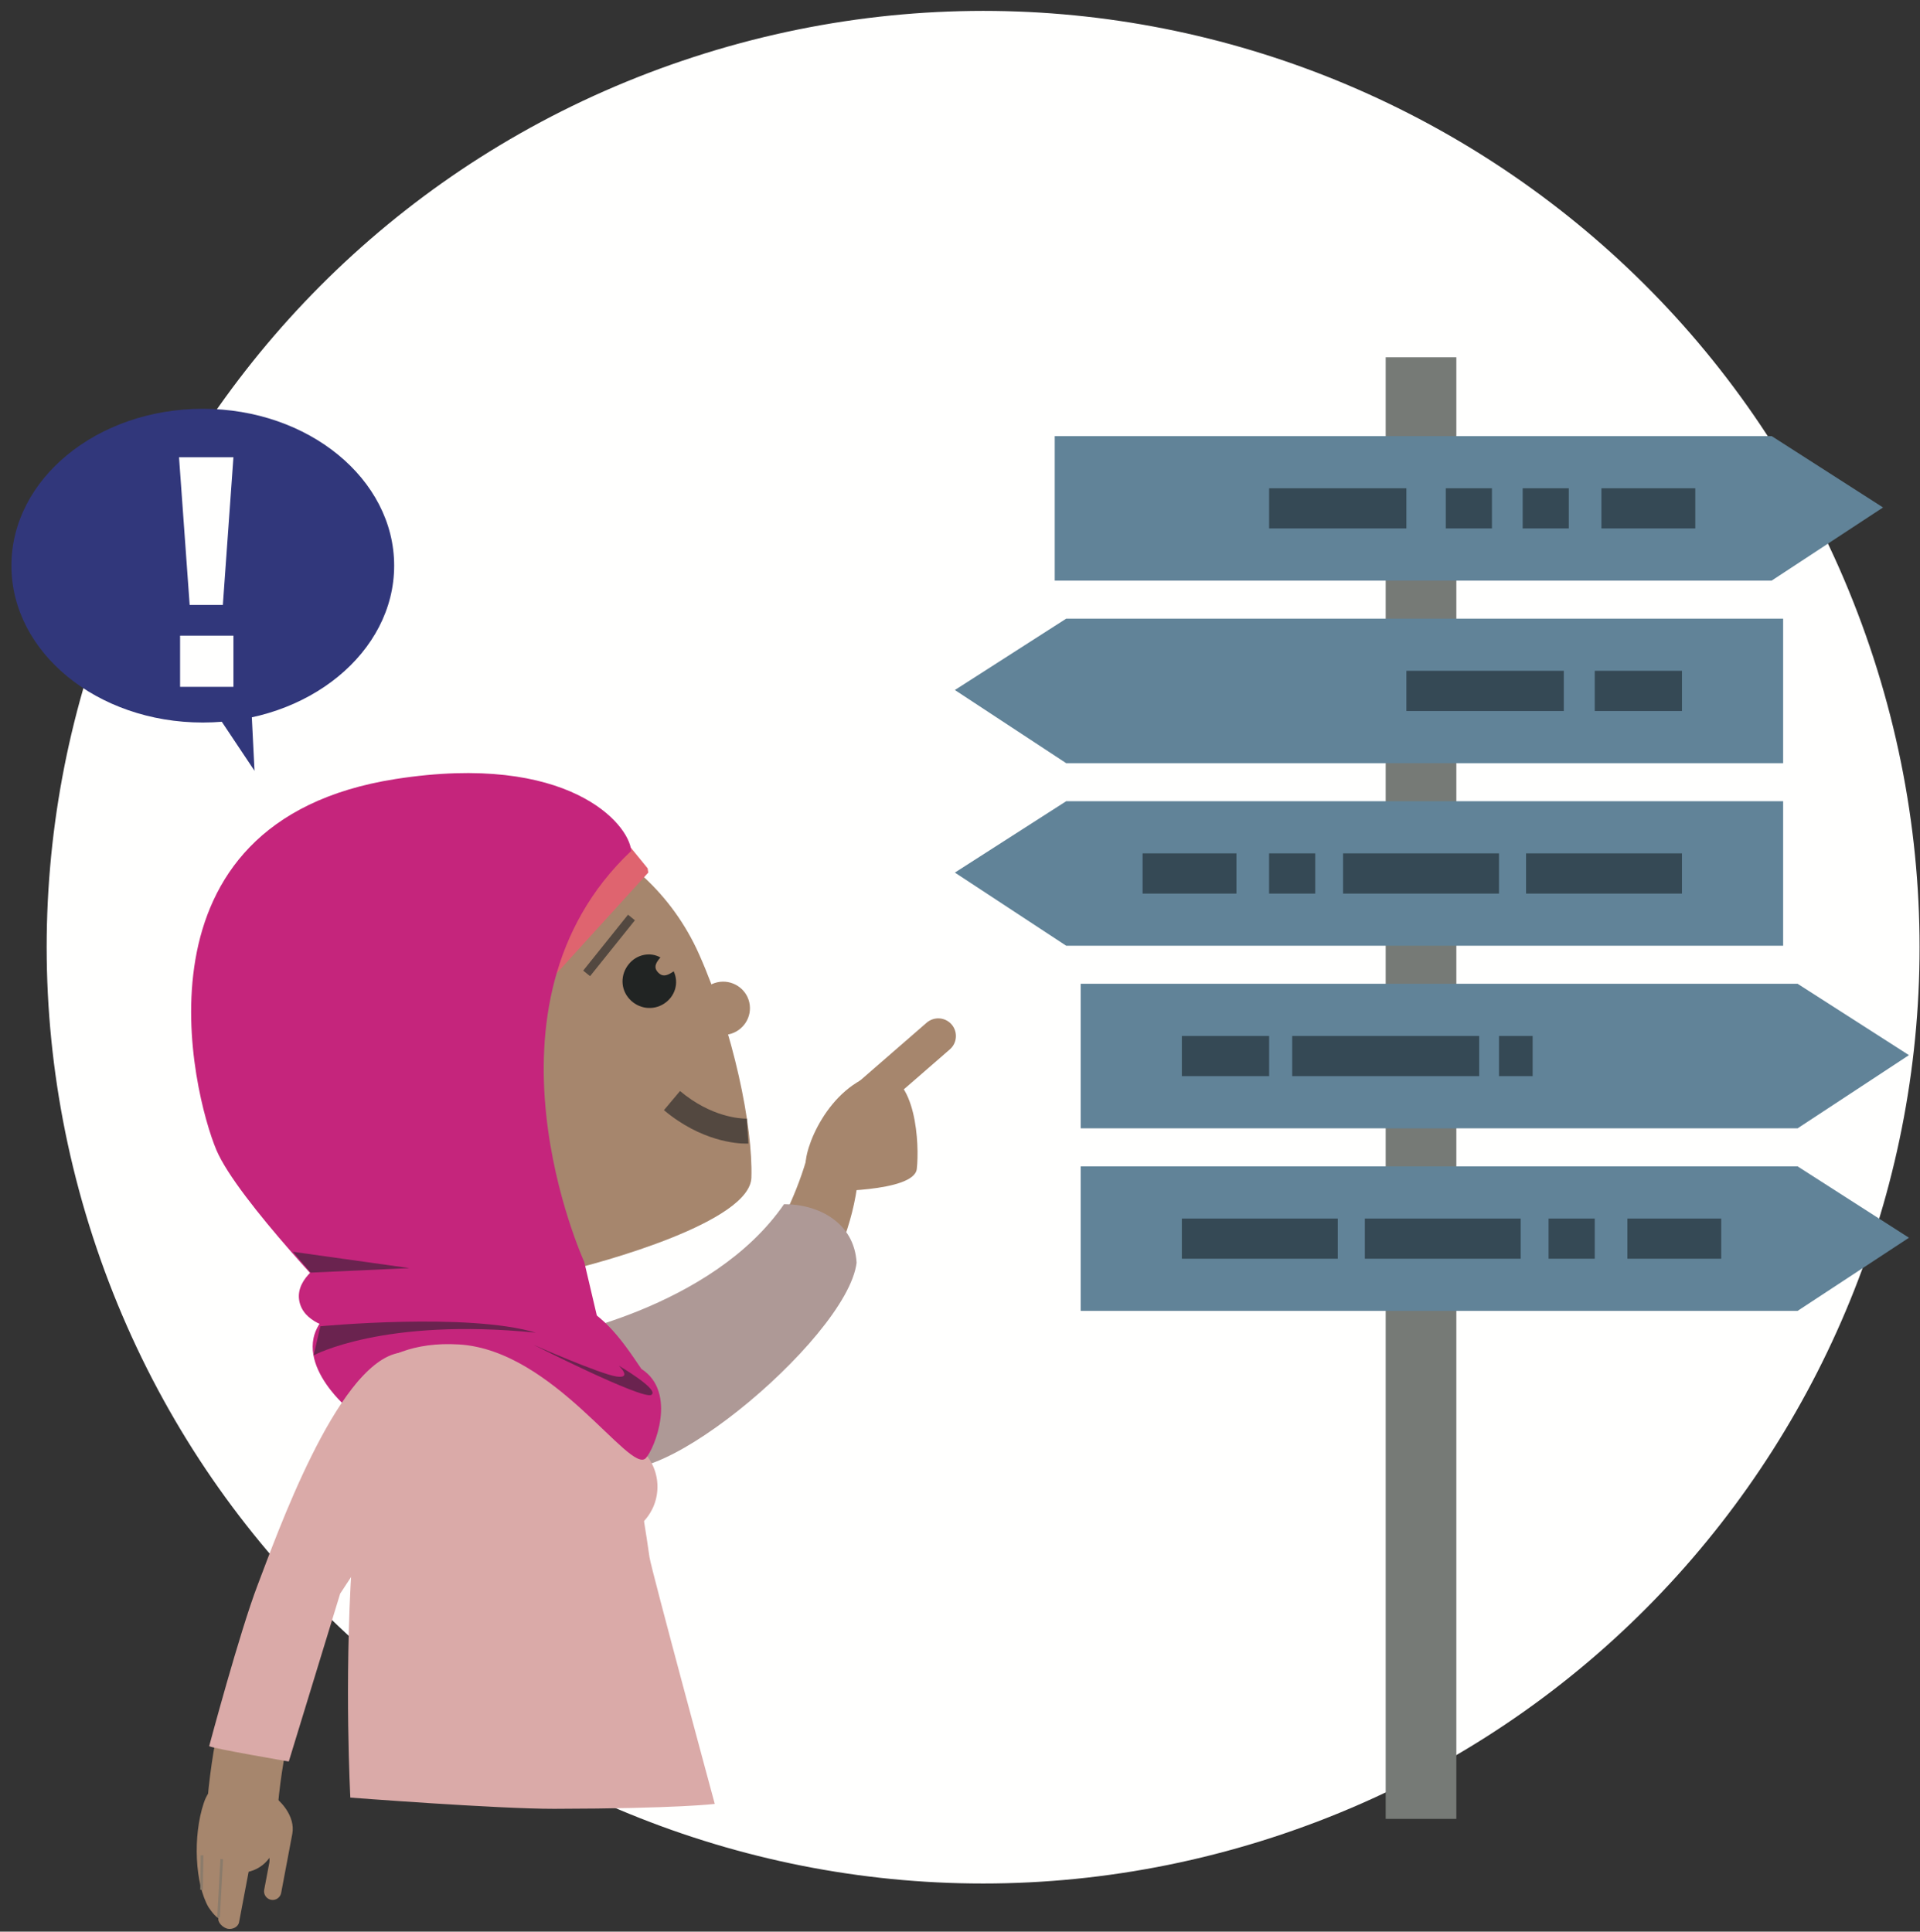
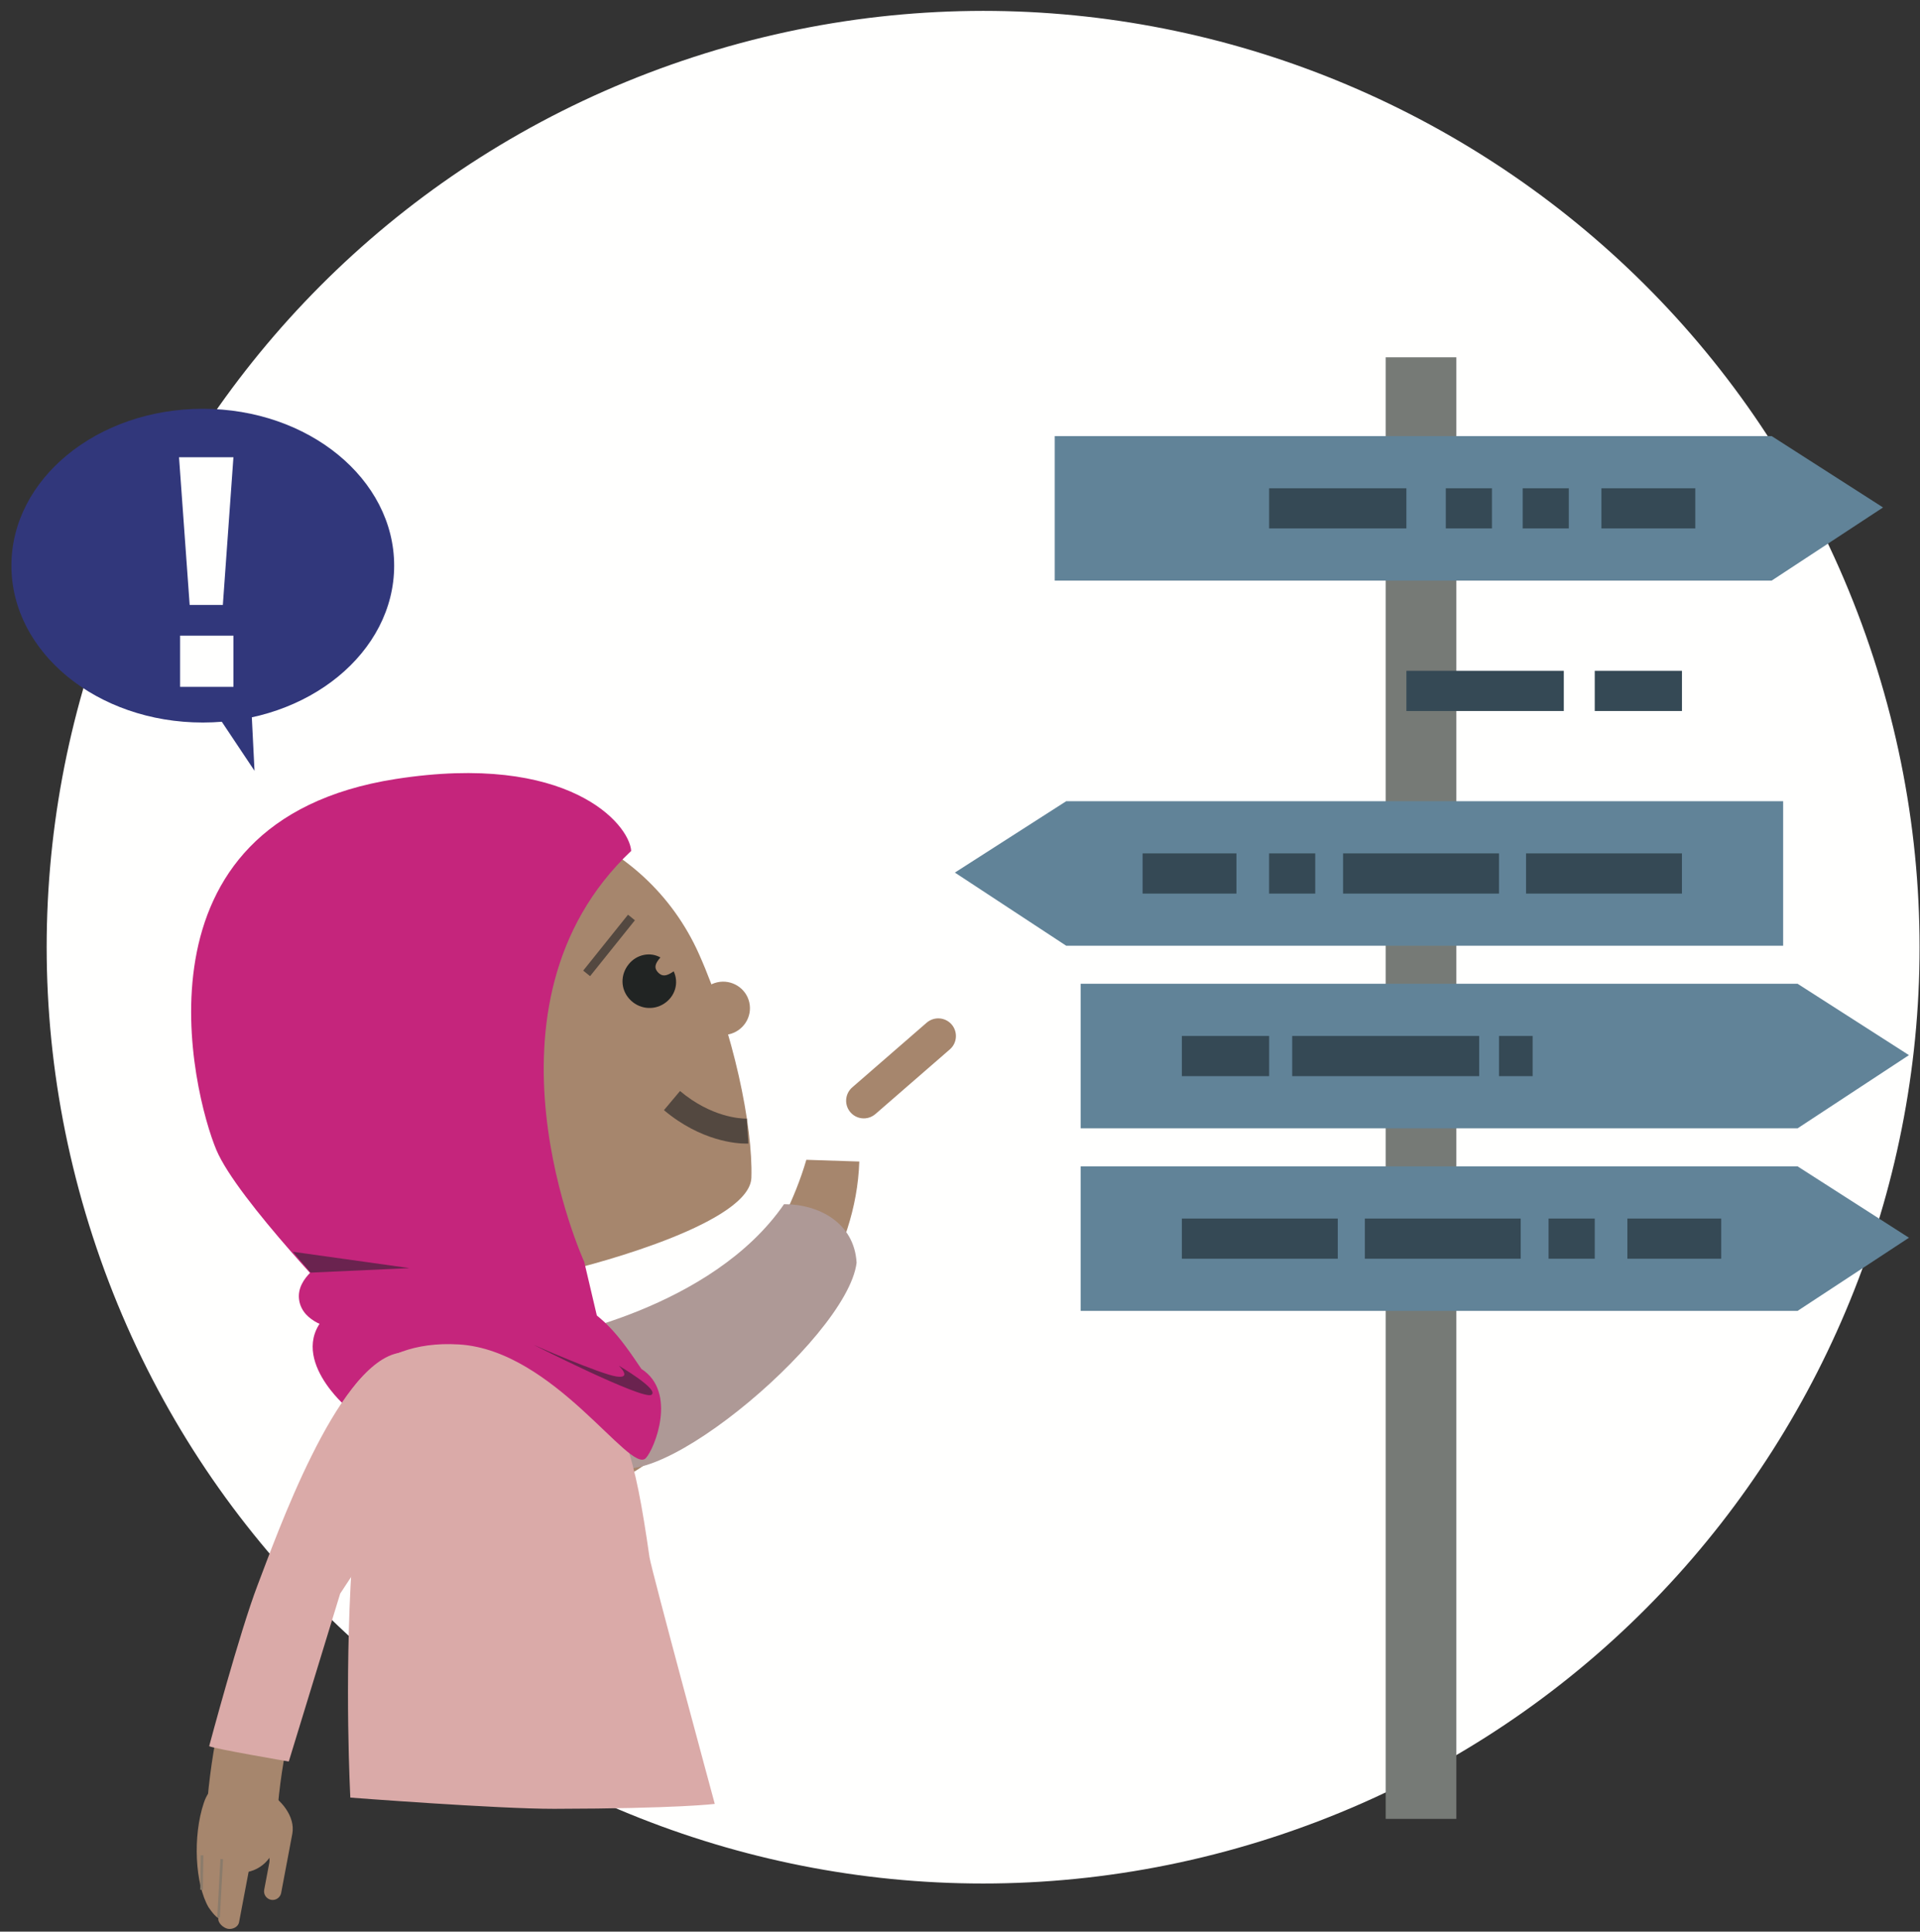
<svg xmlns="http://www.w3.org/2000/svg" width="161px" height="162px" viewBox="0 0 161 162" version="1.1">
  <rect x="0" y="0" width="161" height="162" fill="#333333" stroke="none" />
  <title>Begrijpelijke digitale zorg</title>
  <g id="Page-1" stroke="none" stroke-width="1" fill="none" fill-rule="evenodd">
    <g id="Begrijpelijke-digitale-zorg" transform="translate(0.957, 0.913)">
      <path d="M57.224,3.863 C98.46,-9.534 142.747,13.03 156.144,54.267 C169.542,95.502 146.976,139.789 105.742,153.188 C64.507,166.585 20.218,144.02 6.819,102.785 C-6.578,61.551 15.992,17.262 57.224,3.863 Z" id="Fill-1" fill="#FFFFFE" />
      <g id="Group" transform="translate(0, 29.051)">
        <path d="M50.416,94.567 L48.246,90.688 C48.423,90.589 62.779,80.565 66.658,67.305 L71.098,67.45 C70.588,83.103 51.238,94.105 50.416,94.567 Z" id="Fill-3" fill="#A6866D" />
-         <path d="M66.619,67.963 C66.353,66.497 68.494,61.101 72.72,60.038 C75.906,60.118 76.15,66.106 75.919,68.078 C75.684,70.05 68.105,69.947 68.105,69.947 C68.105,69.947 66.884,69.428 66.619,67.963 Z" id="Fill-4" fill="#A6866D" />
        <path d="M71.597,63.827 C71.144,63.864 70.676,63.692 70.358,63.323 C69.821,62.706 69.886,61.772 70.503,61.234 L76.748,55.806 C77.368,55.271 78.299,55.336 78.839,55.951 C79.372,56.57 79.31,57.507 78.694,58.041 L72.447,63.471 C72.198,63.685 71.898,63.805 71.597,63.827 Z" id="Fill-5" fill="#A6866D" />
        <path d="M45.158,82.215 C45.158,82.215 58.703,79.86 64.788,71.027 C67.731,71.027 70.676,72.597 70.872,75.935 C70.086,82.412 52.224,97.134 49.673,92.227 C47.123,87.318 45.158,82.215 45.158,82.215 Z" id="Fill-6" fill="#AE9996" />
        <polygon id="Fill-7" fill="#767A76" points="115.239 122.579 121.164 122.579 121.164 -1.05036752e-14 115.239 -1.05036752e-14" />
        <polygon id="Fill-8" fill="#618398" points="147.604 18.73 87.486 18.73 87.486 6.609 147.604 6.609 156.944 12.595" />
        <polygon id="Fill-9" fill="#354955" points="105.465 14.354 116.975 14.354 116.975 10.985 105.465 10.985" />
        <polygon id="Fill-10" fill="#354955" points="126.725 14.354 130.593 14.354 130.593 10.985 126.725 10.985" />
        <polygon id="Fill-11" fill="#354955" points="120.28 14.354 124.149 14.354 124.149 10.985 120.28 10.985" />
        <polygon id="Fill-12" fill="#354955" points="133.33 14.354 141.201 14.354 141.201 10.985 133.33 10.985" />
-         <polygon id="Fill-13" fill="#618398" points="88.45 34.043 148.567 34.043 148.567 21.92 88.45 21.92 79.112 27.905" />
        <polygon id="Fill-14" fill="#354955" points="132.769 29.666 140.083 29.666 140.083 26.294 132.769 26.294" />
        <polygon id="Fill-15" fill="#354955" points="116.975 29.666 130.174 29.666 130.174 26.294 116.975 26.294" />
        <polygon id="Fill-16" fill="#618398" points="88.45 49.353 148.567 49.353 148.567 37.23 88.45 37.23 79.112 43.217" />
        <polygon id="Fill-17" fill="#354955" points="127.008 44.978 140.081 44.978 140.081 41.607 127.008 41.607" />
        <polygon id="Fill-18" fill="#354955" points="111.665 44.978 124.739 44.978 124.739 41.607 111.665 41.607" />
        <polygon id="Fill-19" fill="#354955" points="105.461 44.978 109.331 44.978 109.331 41.607 105.461 41.607" />
        <polygon id="Fill-20" fill="#354955" points="94.854 44.978 102.724 44.978 102.724 41.607 94.854 41.607" />
        <polygon id="Fill-21" fill="#618398" points="149.779 64.665 89.661 64.665 89.661 52.542 149.779 52.542 159.117 58.527" />
        <polygon id="Fill-22" fill="#354955" points="98.146 60.289 105.465 60.289 105.465 56.92 98.146 56.92" />
        <polygon id="Fill-23" fill="#354955" points="107.399 60.289 123.079 60.289 123.079 56.92 107.399 56.92" />
        <polygon id="Fill-24" fill="#354955" points="124.74 60.289 127.561 60.289 127.561 56.92 124.74 56.92" />
        <polygon id="Fill-25" fill="#618398" points="149.779 79.975 89.661 79.975 89.661 67.855 149.779 67.855 159.117 73.841" />
        <polygon id="Fill-26" fill="#354955" points="98.146 75.6 111.22 75.6 111.22 72.231 98.146 72.231" />
        <polygon id="Fill-27" fill="#354955" points="113.491 75.6 126.561 75.6 126.561 72.231 113.491 72.231" />
        <polygon id="Fill-28" fill="#354955" points="128.897 75.6 132.769 75.6 132.769 72.231 128.897 72.231" />
        <polygon id="Fill-29" fill="#354955" points="135.505 75.6 143.375 75.6 143.375 72.231 135.505 72.231" />
        <path d="M57.661,50.06 C60.545,56.541 62.186,64.498 62.05,68.803 C61.933,72.484 49.742,75.9 45.862,76.776 C36.228,78.944 28.359,70.597 24.072,64.943 C18.484,57.575 20.88,44.577 31.079,40.037 C41.275,35.497 53.175,39.984 57.661,50.06 Z" id="Fill-30" fill="#A6866D" />
        <path d="M55.535,51.497 C54.913,51.931 54.569,51.949 54.223,51.59 C53.883,51.231 53.936,50.885 54.421,50.335 C53.557,49.841 52.416,50.085 51.764,50.901 C51.056,51.77 51.067,52.985 51.812,53.806 C52.568,54.65 53.804,54.818 54.737,54.203 C55.657,53.602 55.991,52.469 55.535,51.497 Z" id="Fill-31" fill="#212423" />
        <path d="M48.032,85.328 C50.177,88.019 33.403,82.378 34.676,81.066 C37.208,76.705 35.004,71.237 35.004,71.237 L47.322,71.237 C47.322,71.237 44.997,81.529 48.032,85.328 Z" id="Fill-32" fill="#A6866D" />
        <path d="M28.421,120.795 C28.421,120.795 40.751,121.744 45.526,121.736 C55.949,121.716 58.98,121.324 58.98,121.324 C58.98,121.324 53.652,101.644 53.506,100.636 C52.242,91.812 51.362,89.101 47.847,85.031 C45.697,86.505 39.072,77.857 35.608,78.083 C26.353,82.757 28.421,120.795 28.421,120.795 Z" id="Fill-33" fill="#DAAAA8" />
        <path d="M57.49,55.09 C57.753,56.292 58.955,57.052 60.167,56.781 C61.376,56.507 62.145,55.315 61.876,54.106 C61.607,52.907 60.406,52.15 59.191,52.418 C57.979,52.69 57.215,53.886 57.49,55.09 Z" id="Fill-34" fill="#A6866D" />
        <polyline id="Fill-35" fill="#A78E7A" points="38.895 65.156 43.295 68.809 41.752 65.029 39.044 65.094" />
        <path d="M41.591,61.564 C42.367,63.307 43.026,65.014 41.765,65.576 C40.509,66.136 39.594,66.321 37.419,64.653 C36.727,64.133 35.404,62.378 35.65,60.558 C35.771,59.713 38.009,58.371 39.175,58.749 C40.485,59.167 40.816,59.818 41.591,61.564 Z" id="Fill-36" fill="#D9B297" />
        <polygon id="Fill-37" fill="#534840" points="47.946 51.439 51.704 46.749 52.282 47.216 48.524 51.902" />
-         <path d="M45.695,94.724 C45.695,97.066 47.591,98.964 49.936,98.964 C52.276,98.964 54.174,97.066 54.174,94.724 C54.174,92.385 52.276,90.483 49.936,90.483 C47.591,90.483 45.695,92.385 45.695,94.724 Z" id="Fill-38" fill="#DAAAA8" />
        <path d="M54.718,63.141 C57.837,65.762 60.841,65.95 61.607,65.947 L61.797,65.942 L61.667,63.851 L61.607,63.852 C61.153,63.849 58.7,63.749 56.066,61.536 L54.718,63.141 Z" id="Fill-39" fill="#534840" />
        <path d="M53.197,92.326 C51.862,93.723 45.508,83.281 37.543,82.791 C29.865,82.32 27.877,87.828 27.877,87.828 C27.877,87.828 22.295,82.902 27.438,79.532 C30.609,77.453 42.519,77.83 46.151,78.856 C49.442,79.786 51.155,82.379 52.823,84.84 C55.869,86.799 53.914,91.571 53.197,92.326 Z" id="Fill-40" fill="#C5257C" />
-         <polyline id="Fill-41" fill="#DF646F" points="53.35 42.859 50.332 39.158 43.644 53.951 53.405 43.214" />
        <path d="M48.032,75.861 C48.032,75.861 38.212,54.393 51.971,41.4 C51.817,39.128 46.688,33.11 32.223,35.369 C9.452,38.924 15.225,61.799 17.183,66.471 C18.934,70.648 28.25,80.237 28.25,80.237 L49.263,81.099 L48.032,75.861 Z" id="Fill-42" fill="#C5257C" />
        <path d="M26.31,75.839 C26.31,75.839 23.828,77.124 24.128,79.074 C24.433,81.023 26.978,81.429 26.978,81.429 C26.978,81.429 44.114,79.173 43.823,79.217 C43.535,79.263 26.31,75.839 26.31,75.839 Z" id="Fill-43" fill="#C5257C" />
-         <path d="M43.974,81.803 C38.253,80.088 25.907,81.266 25.907,81.266 L25.346,83.704 C25.346,83.704 31.212,80.515 43.974,81.803 Z" id="Fill-44" fill="#6A234F" />
        <path d="M50.933,84.574 C50.933,84.574 54.404,86.599 53.656,87.019 C52.907,87.444 43.795,82.828 43.795,82.828 C43.795,82.828 49.384,85.281 50.738,85.479 C52.097,85.679 50.933,84.574 50.933,84.574 Z" id="Fill-45" fill="#6A234F" />
        <polygon id="Fill-46" fill="#6A234F" points="25.089 76.766 33.387 76.389 23.597 75.017" />
        <path d="M32.095,17.476 C32.095,24.743 24.91,30.633 16.048,30.633 C7.183,30.633 0,24.743 0,17.476 C0,10.209 7.183,4.321 16.048,4.321 C24.91,4.321 32.095,10.209 32.095,17.476 Z" id="Fill-47" fill="#31377B" />
        <polygon id="Fill-48" fill="#31377B" points="16.914 29.477 20.385 34.68 20.095 28.897" />
        <path d="M18.236,126.921 C17.055,126.504 16.225,125.361 16.264,124.045 C16.892,101.759 31.998,85.044 32.643,84.347 C33.749,83.139 35.625,83.059 36.828,84.165 C38.034,85.271 38.114,87.143 37.01,88.353 C36.801,88.58 22.749,104.234 22.186,124.209 C22.14,125.846 20.774,127.135 19.139,127.088 C18.823,127.08 18.521,127.021 18.236,126.921 Z" id="Fill-49" fill="#A6866D" />
        <path d="M16.583,116.483 C16.988,116.698 23.259,117.767 23.259,117.767 L27.567,103.69 L38.472,87.074 C38.472,87.074 40.803,87.064 38.617,85.321 C36.43,83.579 37.95,82.222 32.328,83.531 C27.21,84.719 22.239,98.82 20.653,102.951 C19.145,106.88 16.583,116.483 16.583,116.483 Z" id="Fill-50" fill="#DAAAA8" />
        <path d="M21.345,120.273 C19.565,119.451 17.012,118.632 16.14,121.22 C15.185,124.053 15.405,128.044 16.531,129.995 C17.098,130.826 17.355,130.899 17.355,130.899 C17.285,131.287 17.758,131.725 18.153,131.799 C18.549,131.868 19.021,131.638 19.09,131.244 L20.033,126.267 C20.066,126.096 20.365,125.742 20.829,125.052 C21.785,125.113 21.634,126.215 21.634,126.215 L21.197,128.523 C21.124,128.915 21.38,129.293 21.775,129.367 C22.167,129.439 22.545,129.182 22.619,128.791 L23.555,123.827 C23.821,122.403 22.625,120.92 21.345,120.273 Z" id="Fill-51" fill="#A6866D" />
        <polygon id="Fill-52" fill="#8A7B6B" points="17.262 130.844 17.528 125.943 17.747 125.954 17.479 130.856" />
        <polygon id="Fill-53" fill="#8A7B6B" points="15.835 128.529 15.874 125.636 16.092 125.637 16.054 128.529" />
        <path d="M14.144,27.641 L14.144,23.346 L18.617,23.346 L18.617,27.641 L14.144,27.641 Z M18.617,8.386 L17.73,20.77 L14.947,20.77 L14.055,8.386 L18.617,8.386 Z" id="Fill-54" fill="#FFFFFE" />
      </g>
    </g>
  </g>
</svg>